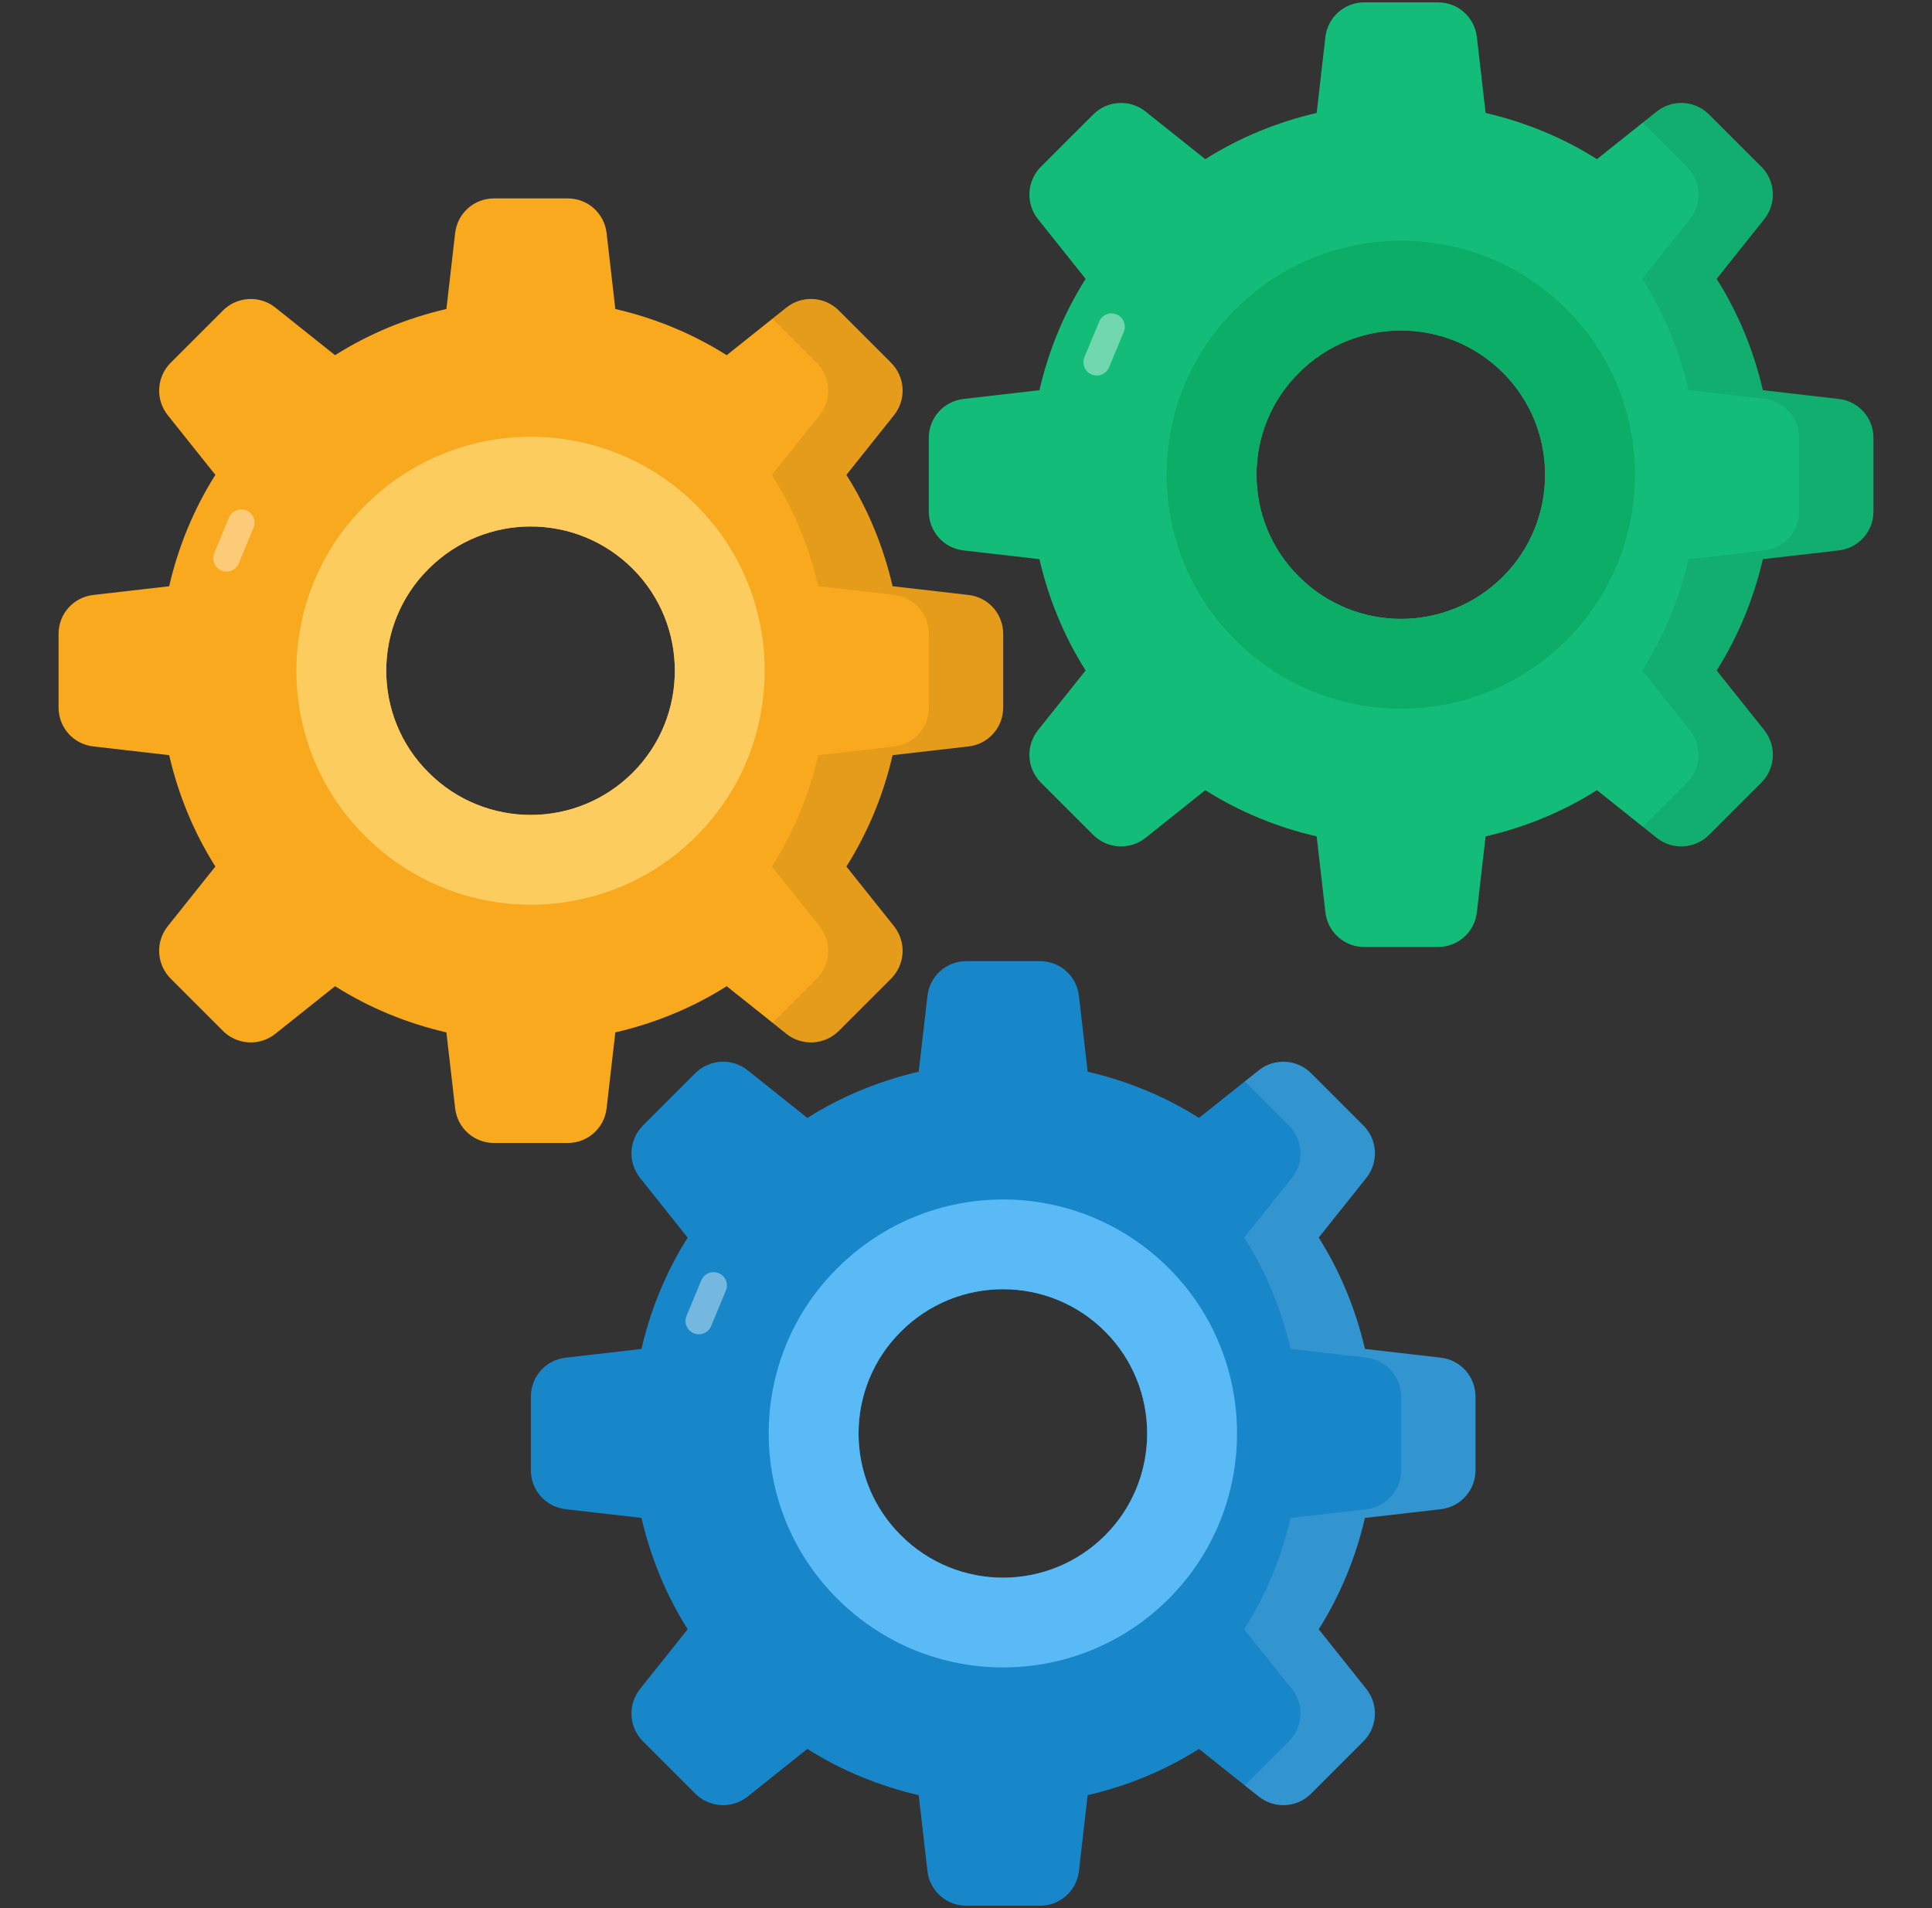
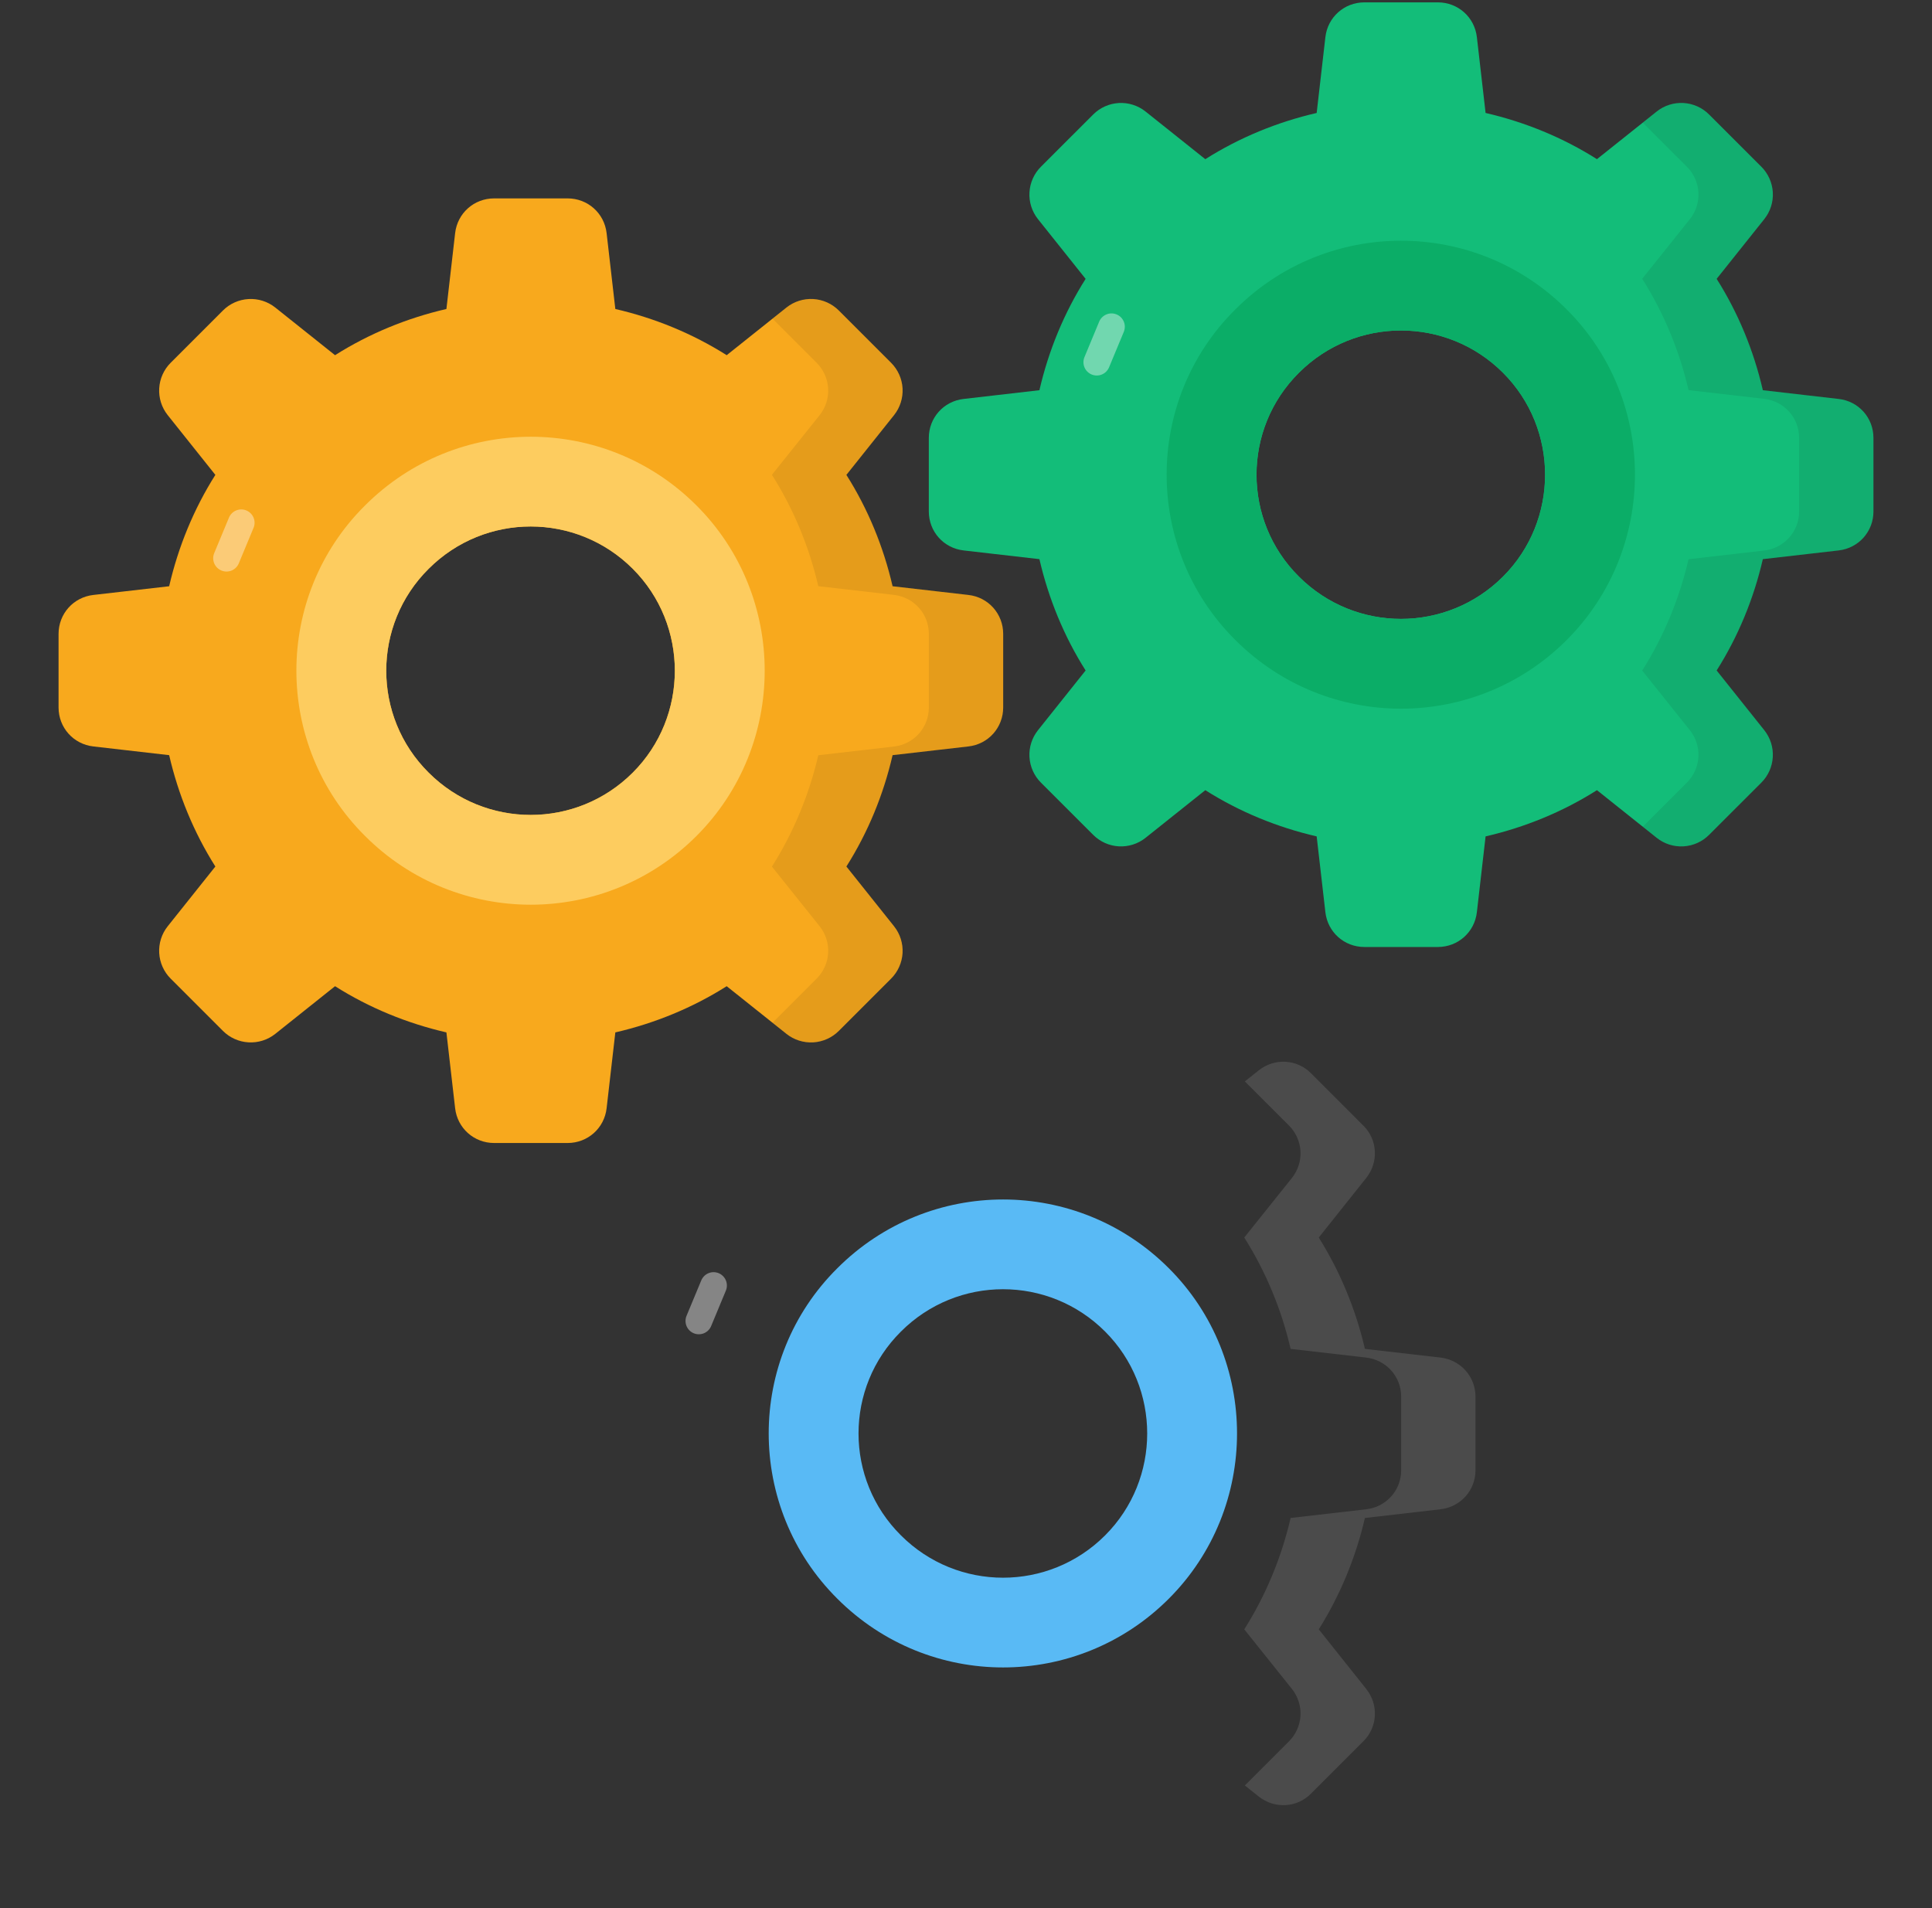
<svg xmlns="http://www.w3.org/2000/svg" width="81" height="80" viewBox="0 0 81 80" fill="none">
  <rect x="0" y="0" width="81" height="80" fill="#333333" stroke="none" />
-   <path d="M60.401 56.923L57.224 56.557C56.843 54.906 56.192 53.318 55.287 51.889L57.288 49.38C57.539 49.062 57.665 48.664 57.642 48.26C57.618 47.856 57.447 47.474 57.161 47.188L54.97 44.997C54.684 44.711 54.302 44.54 53.898 44.516C53.494 44.493 53.096 44.619 52.778 44.87L50.269 46.871C48.84 45.966 47.252 45.315 45.6 44.933L45.235 41.758C45.14 40.916 44.441 40.297 43.6 40.297H40.519C39.677 40.297 38.979 40.916 38.883 41.758L38.518 44.934C36.867 45.315 35.279 45.966 33.849 46.871L31.34 44.87C31.023 44.619 30.625 44.493 30.221 44.516C29.817 44.54 29.435 44.711 29.149 44.997L26.958 47.188C26.671 47.475 26.5 47.856 26.477 48.26C26.453 48.664 26.579 49.062 26.831 49.38L28.831 51.889C27.926 53.318 27.275 54.906 26.894 56.557L23.718 56.923C22.877 57.018 22.257 57.717 22.257 58.558V61.639C22.257 62.481 22.877 63.179 23.718 63.275L26.894 63.64C27.275 65.291 27.926 66.879 28.831 68.308L26.831 70.817C26.579 71.135 26.454 71.533 26.477 71.937C26.5 72.341 26.672 72.723 26.958 73.009L29.149 75.2C29.435 75.487 29.817 75.658 30.221 75.681C30.625 75.704 31.023 75.579 31.34 75.327L33.849 73.326C35.279 74.232 36.867 74.883 38.518 75.264L38.883 78.44C38.979 79.281 39.678 79.901 40.519 79.901H43.6C44.441 79.901 45.14 79.281 45.235 78.44L45.6 75.264C47.252 74.883 48.84 74.232 50.269 73.326L52.778 75.327C53.096 75.579 53.494 75.704 53.898 75.681C54.302 75.658 54.684 75.487 54.97 75.2L57.161 73.009C57.447 72.723 57.618 72.341 57.642 71.937C57.665 71.533 57.539 71.135 57.288 70.817L55.287 68.308C56.192 66.879 56.843 65.291 57.224 63.64L60.401 63.275C61.242 63.179 61.861 62.48 61.861 61.639V58.558C61.861 57.717 61.242 57.018 60.401 56.923ZM46.331 64.37C43.965 66.736 40.138 66.736 37.772 64.37C35.406 62.02 35.406 58.177 37.772 55.827C40.138 53.461 43.965 53.461 46.331 55.827C48.681 58.177 48.681 62.02 46.331 64.37Z" fill="#1887CA" />
  <path d="M60.4 56.919L57.225 56.554C56.843 54.908 56.19 53.32 55.29 51.885L57.285 49.381C57.811 48.71 57.752 47.776 57.157 47.191L54.967 45C54.381 44.406 53.448 44.347 52.777 44.873L52.191 45.34L54.042 47.191C54.328 47.476 54.499 47.858 54.523 48.261C54.546 48.665 54.42 49.064 54.169 49.381L52.166 51.885C53.074 53.32 53.728 54.908 54.11 56.554L57.285 56.919C58.125 57.022 58.745 57.718 58.745 58.558V61.64C58.745 62.48 58.125 63.177 57.285 63.278L54.11 63.643C53.728 65.29 53.074 66.878 52.166 68.313L54.169 70.817C54.42 71.134 54.546 71.532 54.523 71.936C54.499 72.34 54.328 72.721 54.042 73.007L52.191 74.858L52.777 75.325C53.447 75.851 54.381 75.792 54.967 75.198L57.157 73.007C57.752 72.422 57.811 71.488 57.285 70.817L55.29 68.313C56.19 66.878 56.843 65.29 57.225 63.644L60.4 63.278C61.241 63.177 61.861 62.48 61.861 61.64V58.558C61.861 57.718 61.241 57.022 60.4 56.919Z" fill="white" fill-opacity="0.121" />
  <path d="M49.001 53.17C45.161 49.33 38.949 49.33 35.108 53.17C31.268 56.977 31.268 63.214 35.108 67.03C38.949 70.87 45.161 70.87 49.001 67.03C52.817 63.214 52.817 56.977 49.001 53.17ZM46.332 64.373C43.966 66.739 40.139 66.739 37.773 64.373C35.401 62.02 35.401 58.18 37.773 55.827C40.139 53.461 43.966 53.461 46.332 55.827C48.685 58.18 48.685 62.02 46.332 64.373Z" fill="#59BAF5" />
  <path opacity="0.4" d="M30.433 54.11L29.815 55.597C29.787 55.665 29.745 55.726 29.694 55.778C29.642 55.83 29.58 55.871 29.512 55.899C29.445 55.927 29.372 55.941 29.299 55.941C29.225 55.941 29.153 55.927 29.085 55.899C29.017 55.871 28.956 55.83 28.904 55.778C28.852 55.726 28.811 55.664 28.783 55.596C28.755 55.529 28.741 55.456 28.741 55.383C28.741 55.309 28.755 55.237 28.783 55.169L29.401 53.682C29.43 53.614 29.471 53.553 29.523 53.501C29.574 53.449 29.636 53.408 29.704 53.38C29.771 53.352 29.844 53.337 29.917 53.337C29.991 53.338 30.063 53.352 30.131 53.38C30.199 53.408 30.26 53.449 30.312 53.501C30.364 53.553 30.405 53.615 30.433 53.683C30.461 53.75 30.475 53.823 30.475 53.896C30.475 53.969 30.461 54.042 30.433 54.11Z" fill="white" />
  <path d="M40.598 24.944L37.422 24.579C37.041 22.927 36.39 21.339 35.485 19.91L37.486 17.401C37.737 17.084 37.863 16.685 37.84 16.281C37.816 15.877 37.645 15.496 37.359 15.21L35.167 13.018C34.881 12.732 34.5 12.561 34.096 12.537C33.692 12.514 33.293 12.64 32.976 12.891L30.467 14.892C29.038 13.987 27.45 13.336 25.798 12.955L25.433 9.779C25.338 8.937 24.639 8.318 23.797 8.318H20.717C19.875 8.318 19.176 8.937 19.081 9.779L18.716 12.955C17.064 13.336 15.476 13.987 14.047 14.892L11.538 12.891C11.221 12.64 10.822 12.514 10.418 12.538C10.014 12.561 9.633 12.732 9.347 13.018L7.155 15.21C6.869 15.496 6.698 15.877 6.675 16.281C6.651 16.685 6.777 17.084 7.028 17.401L9.029 19.91C8.124 21.339 7.473 22.927 7.092 24.579L3.916 24.944C3.074 25.039 2.455 25.738 2.455 26.58V29.66C2.455 30.502 3.074 31.201 3.916 31.296L7.092 31.661C7.473 33.312 8.124 34.901 9.029 36.33L7.028 38.839C6.777 39.156 6.651 39.555 6.675 39.959C6.698 40.363 6.869 40.744 7.155 41.03L9.347 43.222C9.633 43.508 10.014 43.679 10.418 43.702C10.822 43.726 11.221 43.6 11.538 43.349L14.047 41.348C15.476 42.253 17.064 42.904 18.716 43.285L19.081 46.461C19.177 47.303 19.875 47.922 20.717 47.922H23.797C24.639 47.922 25.338 47.303 25.433 46.461L25.798 43.285C27.45 42.904 29.038 42.253 30.467 41.348L32.976 43.349C33.293 43.6 33.692 43.726 34.096 43.703C34.5 43.679 34.881 43.508 35.167 43.222L37.359 41.03C37.645 40.744 37.816 40.363 37.84 39.959C37.863 39.555 37.737 39.156 37.486 38.839L35.485 36.33C36.39 34.901 37.041 33.313 37.422 31.661L40.598 31.296C41.44 31.201 42.059 30.502 42.059 29.66V26.58C42.059 25.738 41.44 25.039 40.598 24.944ZM26.529 32.392C24.163 34.758 20.335 34.758 17.97 32.392C15.603 30.041 15.603 26.199 17.97 23.848C20.335 21.482 24.163 21.482 26.529 23.848C28.879 26.198 28.879 30.041 26.529 32.392Z" fill="#F8A91D" />
  <path opacity="0.08" d="M40.599 24.941L37.424 24.576C37.042 22.929 36.388 21.341 35.488 19.907L37.483 17.402C38.009 16.732 37.95 15.798 37.356 15.212L35.165 13.022C34.58 12.427 33.646 12.368 32.975 12.894L32.389 13.361L34.24 15.212C34.526 15.498 34.698 15.879 34.721 16.283C34.745 16.687 34.619 17.085 34.367 17.402L32.364 19.907C33.272 21.341 33.926 22.929 34.308 24.576L37.483 24.941C38.324 25.043 38.943 25.739 38.943 26.579V29.661C38.943 30.502 38.324 31.198 37.483 31.3L34.308 31.665C33.926 33.312 33.272 34.899 32.364 36.334L34.367 38.838C34.619 39.155 34.745 39.554 34.721 39.958C34.698 40.362 34.526 40.743 34.24 41.029L32.389 42.88L32.975 43.346C33.646 43.873 34.58 43.813 35.165 43.219L37.356 41.029C37.95 40.443 38.009 39.509 37.483 38.839L35.488 36.334C36.388 34.899 37.042 33.312 37.424 31.665L40.599 31.3C41.439 31.198 42.059 30.502 42.059 29.661V26.58C42.059 25.739 41.439 25.043 40.599 24.941Z" fill="black" />
  <path d="M29.199 21.191C25.359 17.351 19.146 17.351 15.306 21.191C11.466 24.999 11.466 31.235 15.306 35.051C19.146 38.891 25.359 38.891 29.199 35.051C33.014 31.236 33.014 24.999 29.199 21.191ZM26.53 32.394C24.164 34.76 20.337 34.76 17.971 32.394C15.599 30.041 15.599 26.201 17.971 23.848C20.337 21.482 24.164 21.482 26.53 23.848C28.883 26.201 28.883 30.041 26.53 32.394Z" fill="#FDCC5F" />
  <path opacity="0.4" d="M10.63 22.131L10.012 23.619C9.956 23.755 9.847 23.864 9.71 23.921C9.573 23.977 9.419 23.977 9.283 23.92C9.146 23.863 9.037 23.755 8.981 23.618C8.924 23.481 8.924 23.327 8.981 23.191L9.599 21.703C9.627 21.635 9.668 21.574 9.72 21.522C9.772 21.47 9.834 21.429 9.902 21.401C9.969 21.373 10.042 21.359 10.115 21.359C10.188 21.359 10.261 21.373 10.329 21.402C10.396 21.43 10.458 21.471 10.51 21.523C10.562 21.575 10.603 21.636 10.631 21.704C10.659 21.772 10.673 21.844 10.673 21.918C10.673 21.991 10.659 22.064 10.63 22.131Z" fill="white" />
  <path d="M77.084 16.726L73.908 16.36C73.527 14.709 72.876 13.121 71.971 11.691L73.972 9.182C74.223 8.865 74.349 8.467 74.326 8.063C74.302 7.659 74.131 7.277 73.845 6.991L71.653 4.8C71.367 4.513 70.986 4.342 70.582 4.319C70.178 4.296 69.779 4.421 69.462 4.673L66.953 6.673C65.524 5.768 63.936 5.117 62.284 4.736L61.919 1.56C61.824 0.719 61.125 0.099 60.283 0.099H57.203C56.361 0.099 55.662 0.719 55.567 1.56L55.202 4.736C53.55 5.117 51.962 5.769 50.533 6.674L48.024 4.673C47.707 4.422 47.308 4.296 46.904 4.319C46.5 4.343 46.119 4.514 45.833 4.8L43.641 6.991C43.355 7.277 43.184 7.659 43.161 8.063C43.137 8.467 43.263 8.865 43.514 9.183L45.515 11.692C44.61 13.121 43.959 14.709 43.578 16.36L40.402 16.726C39.56 16.821 38.941 17.52 38.941 18.361V21.442C38.941 22.284 39.56 22.982 40.402 23.078L43.578 23.443C43.959 25.094 44.61 26.682 45.515 28.111L43.514 30.62C43.263 30.938 43.137 31.336 43.161 31.74C43.184 32.144 43.355 32.526 43.641 32.812L45.833 35.003C46.119 35.289 46.5 35.461 46.904 35.484C47.308 35.507 47.707 35.382 48.024 35.13L50.533 33.129C51.962 34.035 53.55 34.686 55.202 35.067L55.567 38.243C55.662 39.084 56.361 39.704 57.203 39.704H60.283C61.125 39.704 61.824 39.084 61.919 38.243L62.284 35.067C63.936 34.686 65.524 34.035 66.953 33.129L69.462 35.13C69.779 35.382 70.178 35.508 70.582 35.484C70.986 35.461 71.367 35.289 71.653 35.003L73.845 32.812C74.131 32.526 74.302 32.144 74.325 31.74C74.349 31.336 74.223 30.938 73.972 30.62L71.971 28.111C72.876 26.682 73.527 25.094 73.908 23.443L77.084 23.078C77.926 22.982 78.545 22.283 78.545 21.442V18.361C78.545 17.519 77.926 16.821 77.084 16.726ZM63.015 24.173C60.649 26.539 56.822 26.539 54.456 24.173C52.089 21.823 52.089 17.98 54.456 15.63C56.822 13.264 60.649 13.264 63.015 15.63C65.365 17.98 65.365 21.823 63.015 24.173Z" fill="#13BD79" />
  <path opacity="0.08" d="M77.084 16.722L73.909 16.357C73.527 14.71 72.874 13.123 71.974 11.688L73.969 9.184C74.495 8.513 74.436 7.579 73.841 6.993L71.651 4.803C71.065 4.209 70.132 4.149 69.461 4.676L68.875 5.143L70.726 6.993C71.012 7.279 71.183 7.66 71.207 8.064C71.23 8.468 71.104 8.867 70.853 9.184L68.85 11.688C69.758 13.123 70.412 14.71 70.794 16.357L73.969 16.722C74.809 16.824 75.429 17.52 75.429 18.361V21.443C75.429 22.283 74.809 22.979 73.969 23.081L70.794 23.446C70.412 25.093 69.758 26.681 68.85 28.115L70.853 30.62C71.104 30.937 71.23 31.335 71.207 31.739C71.183 32.143 71.012 32.524 70.726 32.81L68.875 34.661L69.461 35.128C70.131 35.654 71.065 35.595 71.651 35L73.841 32.81C74.436 32.224 74.495 31.29 73.969 30.62L71.974 28.116C72.874 26.681 73.527 25.093 73.909 23.446L77.084 23.081C77.925 22.98 78.544 22.283 78.544 21.443V18.361C78.544 17.52 77.925 16.824 77.084 16.722Z" fill="black" />
  <path d="M65.685 12.973C61.845 9.132 55.632 9.132 51.792 12.973C47.952 16.78 47.952 23.017 51.792 26.833C55.632 30.673 61.845 30.673 65.685 26.833C69.5 23.017 69.5 16.78 65.685 12.973ZM63.016 24.176C60.65 26.541 56.823 26.541 54.457 24.176C52.085 21.823 52.085 17.983 54.457 15.63C56.823 13.264 60.65 13.264 63.016 15.63C65.369 17.983 65.369 21.823 63.016 24.176Z" fill="#0BAD67" />
  <path opacity="0.4" d="M47.116 13.913L46.498 15.4C46.441 15.537 46.332 15.645 46.195 15.702C46.059 15.758 45.905 15.758 45.768 15.701C45.631 15.645 45.523 15.536 45.466 15.399C45.41 15.262 45.41 15.109 45.467 14.972L46.084 13.485C46.141 13.348 46.25 13.239 46.387 13.183C46.524 13.126 46.678 13.126 46.814 13.183C46.882 13.211 46.944 13.252 46.995 13.304C47.047 13.356 47.088 13.418 47.116 13.485C47.144 13.553 47.159 13.626 47.158 13.699C47.158 13.772 47.144 13.845 47.116 13.913Z" fill="white" />
</svg>